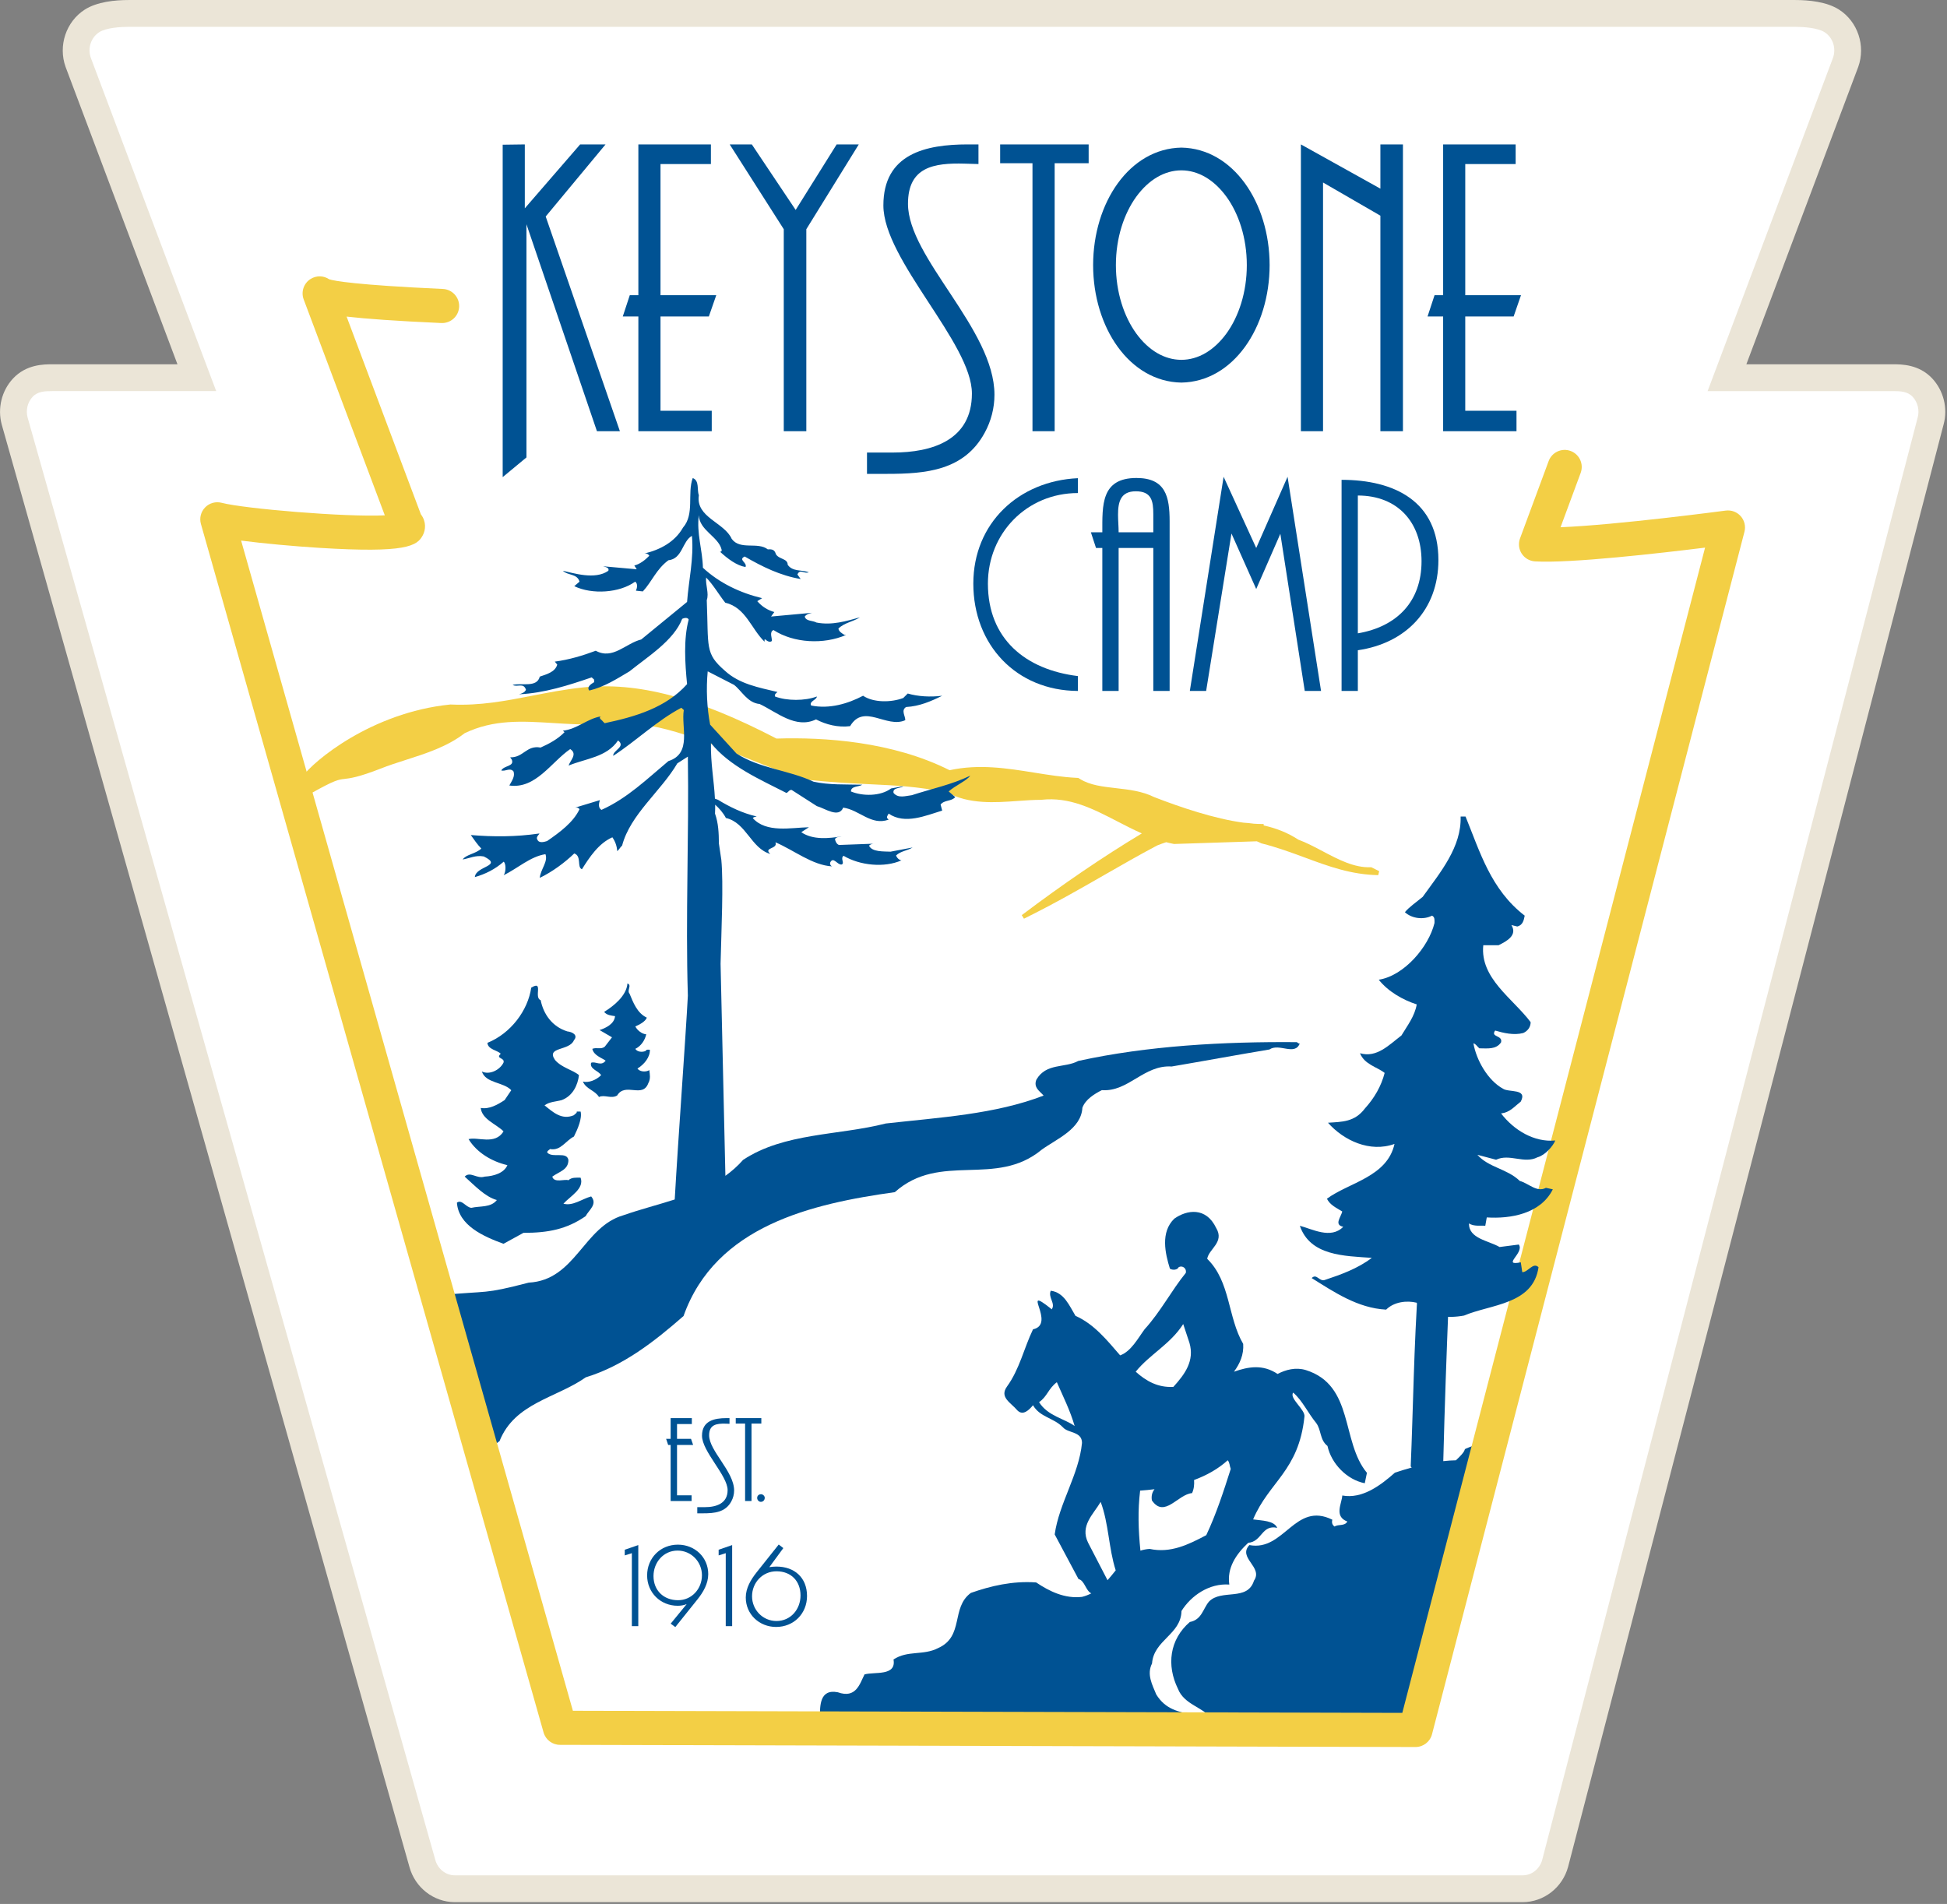
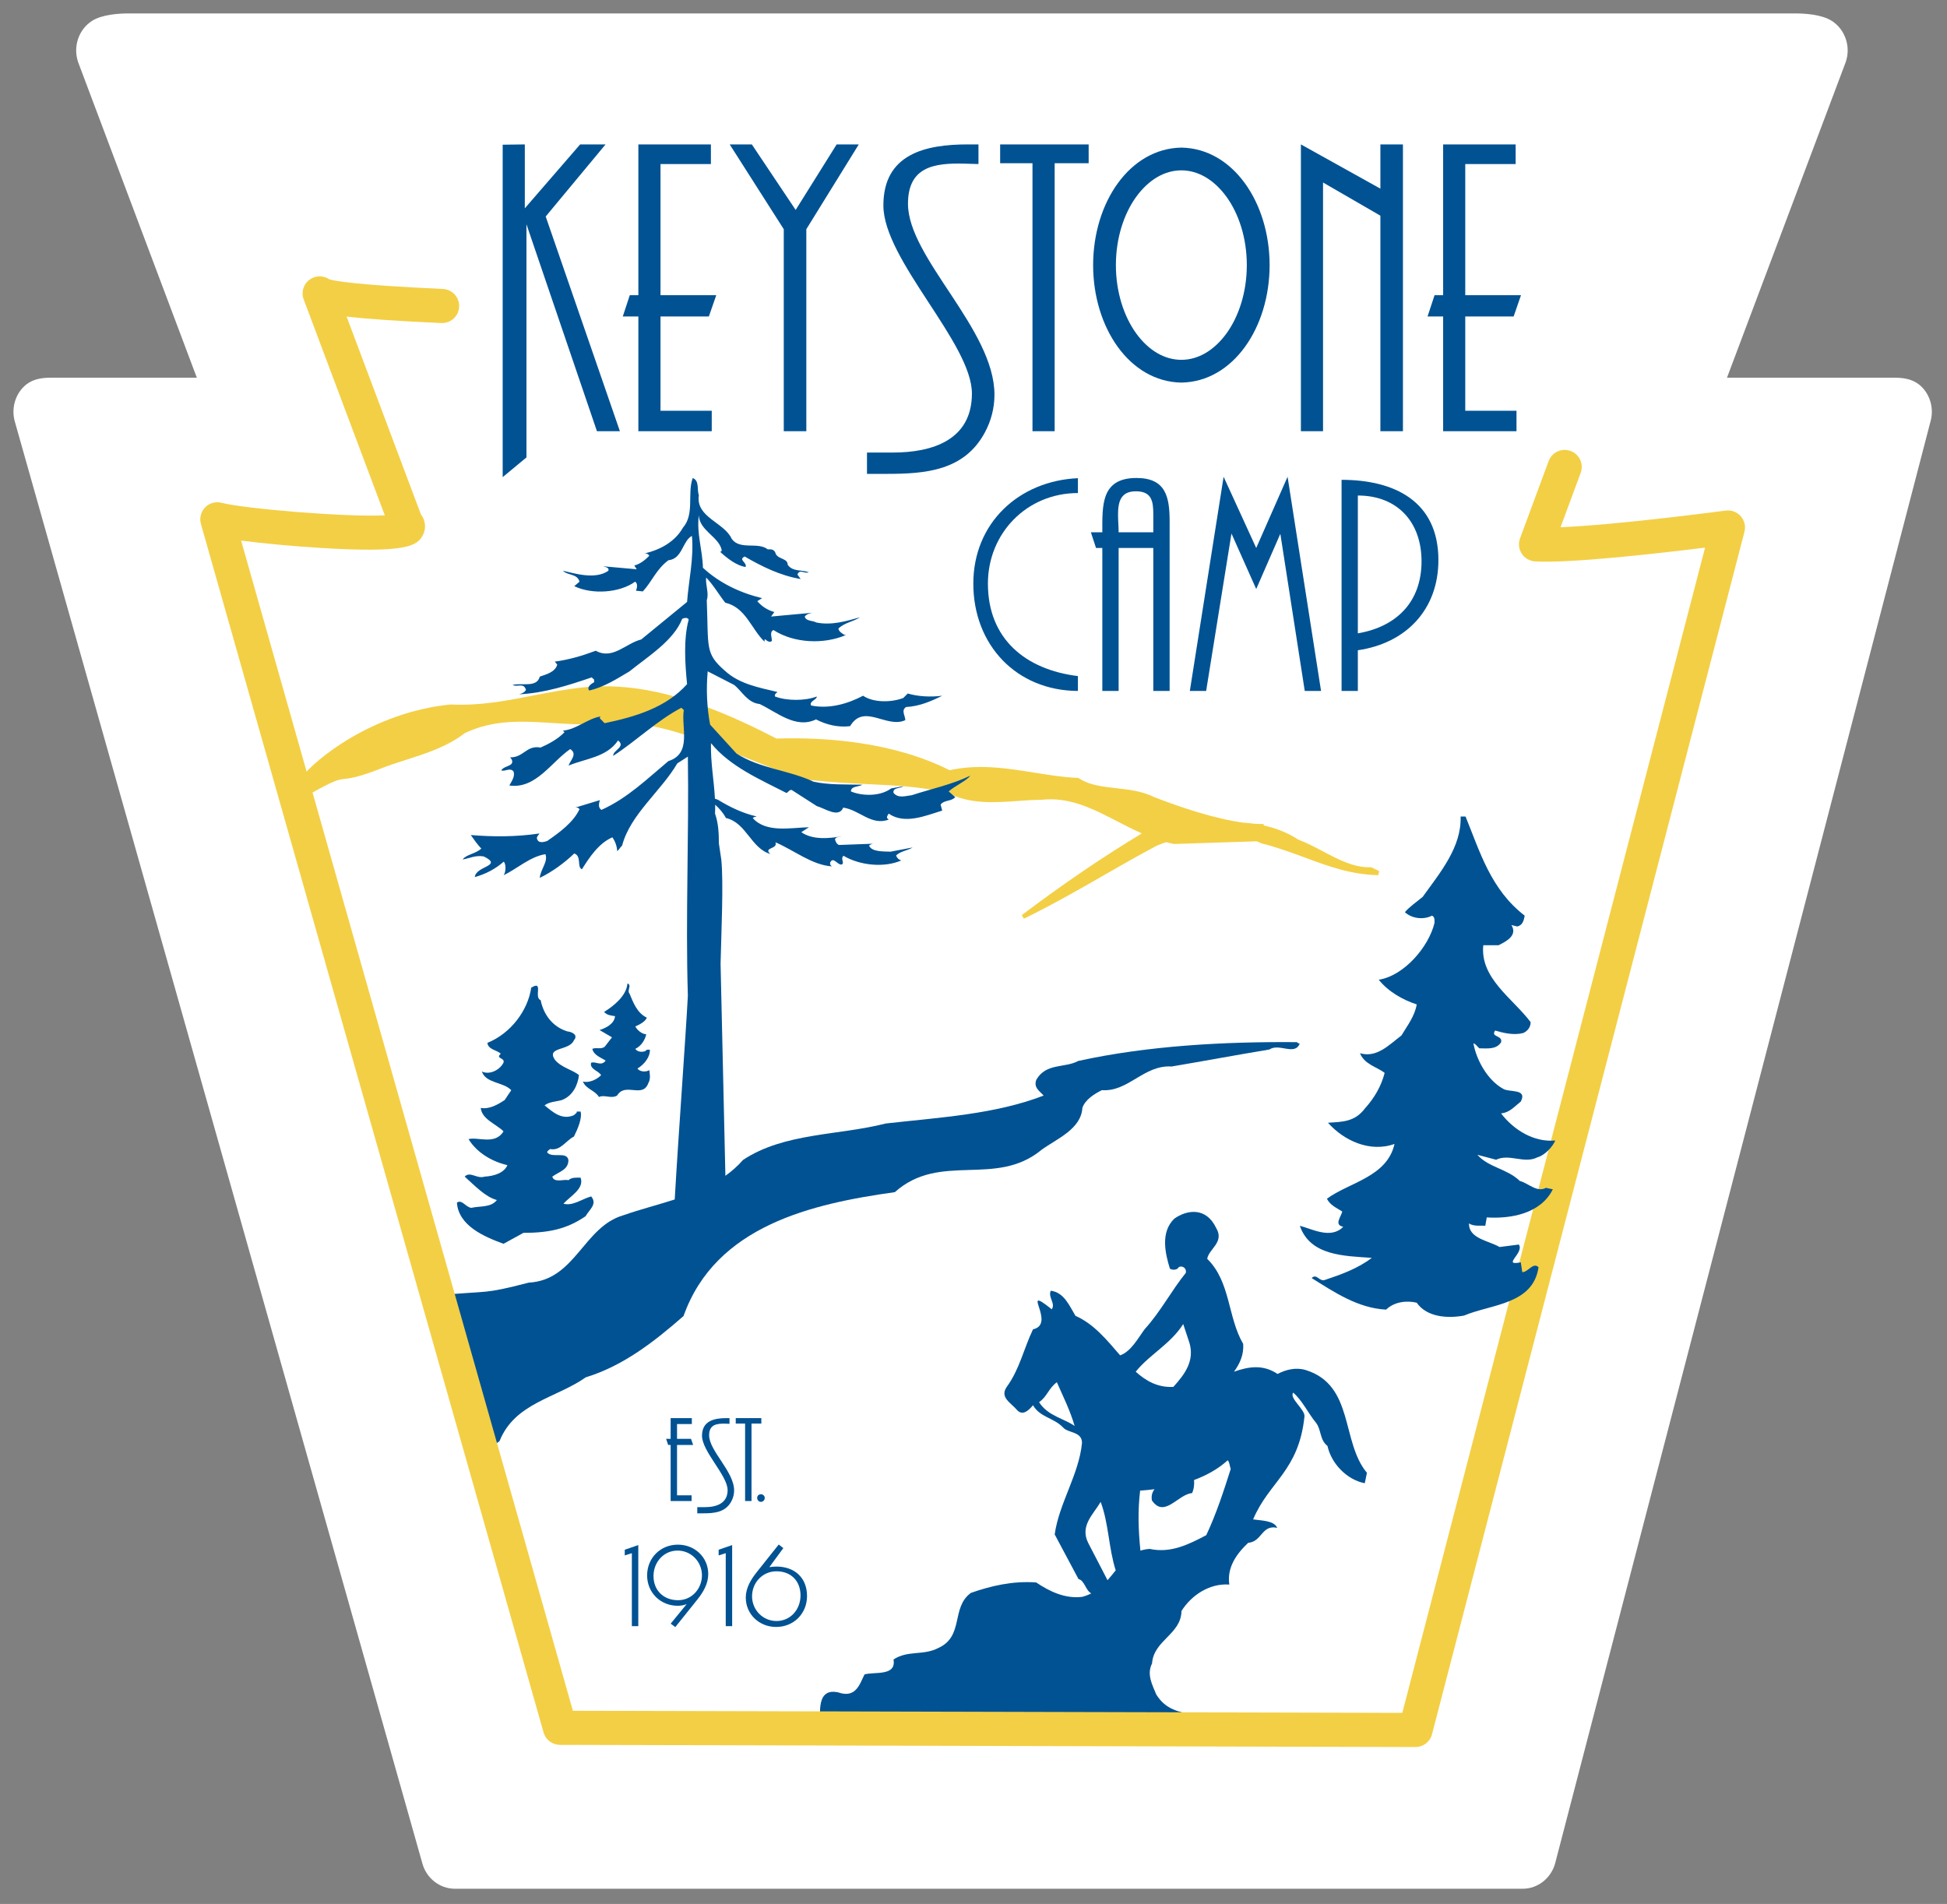
<svg xmlns="http://www.w3.org/2000/svg" version="1.1" id="Layer_1" x="0px" y="0px" viewBox="0 0 363 355" enable-background="new 0 0 363 355">
  <rect x="0" y="0" width="363" height="355" fill="#808080" stroke="none" />
  <g>
    <g>
      <path fill="#FFFFFF" d="M84.788,352.168c-2.811-0.008-5.294-1.956-6.045-4.736L2.741,78.527c-0.601-2.225-0.016-4.608,1.52-6.25&#10;   c1.731-1.853,4.084-1.853,5.49-1.853h26.947L14.595,11.665c-1.038-2.896,0.039-6.145,2.547-7.762&#10;   c1.89-1.218,5.076-1.399,6.807-1.399H334.73c1.73,0,4.917,0.182,6.807,1.399c2.508,1.617,3.585,4.866,2.561,7.725L321.98,70.424&#10;   h30.95c1.406,0,3.759,0,5.49,1.853c1.536,1.642,2.121,4.026,1.526,6.224L289.948,347.41c-0.757,2.803-3.24,4.751-6.044,4.759&#10;   H84.788z" />
-       <path fill="#EBE5D7" d="M334.729,5.004c1.468,0,4.164,0.171,5.452,1.002c1.545,0.995,2.2,3,1.562,4.78l-23.375,62.139&#10;   c0,0,28.07,0,34.562,0c1.362,0,2.713,0.042,3.664,1.06c0.951,1.017,1.31,2.492,0.939,3.863L287.53,346.78&#10;   c-0.461,1.705-1.943,2.883-3.632,2.888H84.789c-1.689-0.005-3.171-1.183-3.632-2.888L5.147,77.847&#10;   c-0.37-1.371-0.012-2.846,0.939-3.863c0.951-1.018,2.302-1.06,3.664-1.06c6.491,0,30.558,0,30.558,0L16.934,10.785&#10;   c-0.638-1.78,0.017-3.784,1.562-4.78c1.288-0.831,3.984-1.002,5.452-1.002h109.76h95.264H334.729 M334.729,0.004H228.972h-95.264&#10;   H23.948c-2.45,0-5.855,0.312-8.162,1.8c-3.474,2.239-4.972,6.726-3.559,10.668l0.013,0.037l0.014,0.037l20.832,55.379H9.751&#10;   c-1.573,0-4.845,0-7.318,2.646c-2.12,2.268-2.93,5.556-2.113,8.581l0.008,0.028l0.008,0.028l76.002,268.91&#10;   c1.055,3.847,4.52,6.54,8.436,6.551h199.124c3.941-0.012,7.414-2.718,8.459-6.583l70.016-268.979&#10;   c0.806-2.98-0.004-6.269-2.126-8.538c-2.471-2.645-5.744-2.645-7.316-2.645h-27.339l20.832-55.379l0.014-0.037l0.013-0.037&#10;   c1.412-3.942-0.085-8.429-3.561-10.669C340.585,0.316,337.18,0.004,334.729,0.004L334.729,0.004z" />
    </g>
    <g>
      <g>
        <path fill="#005293" d="M215.577,315.955c-0.738-1.811-1.826-3.745-0.79-5.794c0.319-4.375,5.408-5.396,5.491-9.781&#10;    c1.773-2.856,5.172-5.208,8.915-4.929c-0.453-3.061,1.195-5.595,3.521-7.786c2.595-0.199,2.506-3.443,5.411-2.788&#10;    c-0.594-1.37-2.853-1.334-4.495-1.575c2.977-7.048,8.505-9.028,9.568-19.129c0.242-1.293-2.898-3.459-2.093-4.51&#10;    c1.701,1.452,2.749,3.796,4.28,5.659c0.978,1.293,0.65,3.153,2.111,4.287c0.726,3.318,3.634,6.303,6.952,6.952l0.404-1.942&#10;    c-4.853-5.821-2.343-16.33-11.4-19.162c-1.86-0.564-3.72-0.079-5.258,0.726c-2.778-1.849-5.455-1.354-8.132-0.421&#10;    c1.115-1.522,1.853-3.189,1.719-5.182c-2.917-4.964-2.331-11.585-6.71-15.862c0.288-1.851,3.275-3.089,1.669-5.754&#10;    c-1.884-3.959-5.466-3.395-7.803-1.737c-2.62,2.528-1.695,6.505-0.818,9.327c0.536,0.337,1.421,0.22,1.617-0.264&#10;    c0.582-0.392,1.538,0.086,1.345,1.051c-2.629,3.214-4.673,7.206-7.685,10.515c-1.215,1.64-2.505,4.123-4.556,4.859&#10;    c-2.429-2.799-4.868-5.853-8.324-7.363c-1.133-1.86-2.105-4.366-4.611-4.688c-0.567,1.21,0.971,2.421,0.163,3.475l-0.163-0.16&#10;    c-5.815-4.608,1.133,2.908-3.312,3.885c-1.701,3.548-2.503,7.43-4.854,10.669c-1.452,2.019,0.726,2.987,1.943,4.446&#10;    c1.054,1.054,2.185-0.083,2.911-0.968c1.292,2.261,3.879,2.34,5.579,4.124c0.968,1.127,3.557,0.726,3.557,2.908&#10;    c-0.569,5.904-4.283,11.241-5.092,17.06l4.442,8.328c1.133,0.239,1.338,2.175,2.382,2.662c-0.522,0.266-1.082,0.496-1.717,0.653&#10;    c-3.19,0.38-6.058-1.008-8.564-2.69c-4.442-0.313-8.484,0.659-12.17,1.951c-3.769,2.761-1.201,8.101-6.107,10.289&#10;    c-2.77,1.437-5.656,0.365-8.318,2.126c0.561,3.158-3.505,2.249-5.408,2.785c-0.907,1.838-1.615,4.526-4.966,3.33&#10;    c-3.49-0.689-3.285,2.672-3.373,4.544l0.585,0.028c10.041-1.526,18.868,0.558,29.3,0.825c13.448-1.585,26.433-0.674,39.433-0.181&#10;    c0.251-0.307,0.726-0.487,0.631-0.913C219.655,319.175,217.326,318.754,215.577,315.955z M193.725,261.441&#10;    c1.535-1.05,1.701-2.502,3.315-3.719c1.134,2.59,2.509,5.337,3.315,8.166C198.493,264.517,195.34,264.033,193.725,261.441z&#10;     M206.488,294.641l-3.627-7.001c-1.538-3.156,0.968-5.258,2.347-7.601c1.513,4.018,1.484,8.661,2.806,12.763&#10;    C207.519,293.417,207.021,294.042,206.488,294.641z M220.599,246.878l1.162,3.508c0.98,3.348-0.849,5.845-3.002,8.21&#10;    c-2.859,0.151-5.05-1.057-7.016-2.832C214.308,252.568,218.224,250.621,220.599,246.878z M212.62,289.128&#10;    c-0.396-3.945-0.5-7.466-0.054-11.191c0.889-0.062,1.787-0.15,2.686-0.262c-0.425,0.531-0.638,1.225-0.493,2.085&#10;    c2.335,3.408,4.866-1.164,7.492-1.357c0.353-0.787,0.435-1.606,0.371-2.444c2.319-0.86,4.472-2.046,6.277-3.682&#10;    c0.404,0.485,0.325,1.048,0.561,1.615c-1.337,4.197-2.693,8.387-4.564,12.352c-3.341,1.767-6.67,3.402-10.541,2.563&#10;    C213.714,288.842,213.148,288.964,212.62,289.128z" />
-         <path fill="#005293" d="M271.439,272.284c-0.774,0.008-1.561,0.069-2.353,0.156c0.262-10.427,0.598-19.63,1.02-30.265&#10;    c-0.616-1.134,1.311-1.657,0-2.531c-0.53-0.095-1.137,0-1.232,0.607l-2.534-0.172c-0.79,0.172-1.057-1.492-1.927-0.615&#10;    c-0.787,10.944-0.962,23.729-1.4,33.976c0.062,0.072,0.127,0.133,0.194,0.187c-1.071,0.298-2.125,0.624-3.138,0.962&#10;    c-2.688,2.381-6.094,4.945-9.811,4.256c-0.077,1.465-1.597,3.894,0.94,4.853c-0.508,0.92-1.654,0.447-2.383,0.935&#10;    c-0.457-0.331-0.552-0.757-0.413-1.275c-6.998-3.456-8.956,5.972-15.471,4.731c-2.221,2.408,2.623,4.094,0.864,6.634&#10;    c-1.225,3.919-6.051,1.498-8.389,3.904c-1.115,1.305-1.33,3.391-3.579,3.805c-3.784,3.284-4.36,8.067-2.212,12.449&#10;    c1.158,2.987,4.773,3.462,6.195,5.515c8.744-1.167,20.019,1.124,28.764-0.144c2.523-0.031,3.893-0.06,4.594-0.081&#10;    c-0.356,0.052-0.078,0.172,3.952,0.4l1.044-6.262c6.872-14.327,7.926-30.696,12.708-45.645&#10;    C270.541,271.304,274.993,268.993,271.439,272.284z" />
      </g>
      <path fill="#F3CF45" d="M255.651,161.698l-0.099,0.004c-3.075,0.125-6.071-1.461-8.962-2.991&#10;   c-1.484-0.785-3.017-1.595-4.532-2.155c-2.041-1.329-4.21-2.155-6.457-2.643l-0.007-0.273c-0.581,0.012-1.192-0.012-1.818-0.054&#10;   c-0.647-0.088-1.298-0.154-1.955-0.195c-5.388-0.721-11.786-2.88-16.661-4.779c-2.227-1.101-4.699-1.382-7.091-1.654&#10;   c-2.486-0.283-4.835-0.55-6.684-1.693l-0.348-0.215l-0.408-0.021c-2.571-0.13-5.096-0.535-7.77-0.963&#10;   c-5.078-0.814-10.322-1.654-15.815-0.455c-10.659-5.353-23.322-6.181-32.277-5.898c-14.755-7.684-25.925-10.621-36.171-9.528&#10;   c-3.318,0.354-6.395,0.954-9.372,1.534c-4.968,0.968-9.658,1.882-15.122,1.643l-0.116-0.005l-0.116,0.012&#10;   c-14.611,1.499-25.435,10.534-27.52,13.48c-0.331,0.467-0.748,1.181-0.553,1.987l0.491,2.042l1.832-1.026&#10;   c4.299-2.408,4.957-2.483,6.046-2.608c1.098-0.126,2.603-0.299,6.788-1.927c1.465-0.589,3.034-1.091,4.694-1.622&#10;   c3.812-1.22,7.753-2.481,10.974-4.977c5.414-2.596,10.639-2.27,16.679-1.894c2.415,0.151,4.917,0.303,7.521,0.267l0.223-0.019&#10;   c9.025-1.414,17.605,2.027,27.54,6.013c3.462,1.389,7.042,2.825,10.891,4.164l0.172,0.06l0.181,0.019&#10;   c5.302,0.566,9.151,0.747,12.546,0.907c4.734,0.222,8.489,0.399,14.189,1.498c4.063,2.268,8.933,1.919,13.241,1.609&#10;   c1.48-0.106,2.878-0.206,4.197-0.206l0.174-0.01c5.234-0.579,9.584,1.671,14.188,4.052c1.473,0.762,2.972,1.531,4.518,2.218&#10;   c-7.318,4.412-14.642,9.396-22.385,15.238l0.41,0.665c5.73-2.837,10.438-5.542,14.991-8.157c3.29-1.889,6.396-3.673,9.83-5.492&#10;   c0.531-0.222,1.105-0.425,1.699-0.617c0.424,0.111,0.851,0.213,1.285,0.299l0.178,0.035l15.43-0.501&#10;   c0.271,0.112,0.54,0.226,0.792,0.355l0.082,0.031c2.966,0.752,5.6,1.726,8.148,2.668c4.386,1.622,8.53,3.154,13.615,3.258&#10;   l0.181-0.744L255.651,161.698z" />
      <path fill="#005293" d="M241.774,194.317c-13.696-0.116-27.845,0.677-40.747,3.505c-2.491,1.361-6.002,0.337-7.813,3.508&#10;   c-0.57,1.474,0.679,2.151,1.357,2.947c-9.057,3.502-19.355,4.072-29.432,5.206c-8.83,2.261-18.905,1.694-26.601,6.789&#10;   c-1.005,1.146-2.114,2.118-3.295,2.967l-0.9-39.544c0.153-6.367,0.561-14.986,0.141-19.367l-0.454-3.058&#10;   c-0.015-1.985-0.089-3.769-0.723-5.57c0.028-0.564,0.036-1.117,0.029-1.661c0.776,0.707,1.488,1.5,2,2.479&#10;   c3.827,0.876,4.666,5.659,8.285,6.71c-1.394-1.253,1.471-0.867,0.953-2.178c3.536,1.52,6.863,4.274,10.571,4.492&#10;   c-0.276-0.104-0.5-0.46-0.325-0.797c0.576-1.026,1.244,0.475,2.047,0.457c0.726-0.196-0.266-1.109,0.402-1.636&#10;   c3.027,1.805,7.608,2.276,10.791,0.855c-0.447-0.079-0.84-0.465-0.993-0.916c0.83-0.815,2.05-0.867,3.082-1.489l-4.109,0.782&#10;   c-1.259-0.062-3.474,0.089-4.017-1.122c0.285-0.272,0.643-0.374,0.986-0.368l-6.599,0.242c-0.435-0.18-0.641-0.643-0.739-1.082&#10;   c0.261-0.49,0.87-0.383,1.25-0.53c-2.323,0.395-5.374,0.72-7.531-0.772l1.428-0.923c-3.297,0.068-7.963,1.118-10.473-1.709&#10;   c0.214-0.23,0.502-0.233,0.744-0.297c-2.712-0.628-5.052-1.783-7.234-3.116c-0.209-0.061-0.394-0.13-0.564-0.204&#10;   c-0.167-3.401-0.812-6.565-0.742-10.373c3.478,4.338,9.149,6.787,14.073,9.308c0.377-0.141,0.527-0.631,0.978-0.561l4.694,3.012&#10;   c1.513,0.42,4.084,2.307,4.914,0.282c3.024,0.414,5.218,3.426,8.475,2.237l-0.147-0.141c-0.383-0.279,0-0.702,0.147-0.981&#10;   c3.024,2.099,6.958,0.352,9.982-0.561l-0.3-1.118c0.68-0.91,2.044-0.561,2.727-1.4l-1.217-1.051&#10;   c1.137-1.048,3.404-2.028,4.011-2.935c-3.477,1.676-7.258,2.445-10.892,3.634c-1.21,0.141-2.497,0.631-3.401-0.417&#10;   c-0.23-1.054,1.361-0.84,1.814-1.259l-2.271,0.42c-1.967,1.471-5.297,1.471-7.488,0.558c0-1.048,1.514-0.837,2.117-1.259&#10;   c-3.104-0.07-6.205,0.071-9.076-0.558c-4.617-2.172-10.062-2.451-14.376-5.252l-4.914-5.386c-0.607-3.156-0.76-6.652-0.454-9.939&#10;   l4.914,2.522c1.437,1.115,2.497,3.355,4.768,3.567c3.251,1.541,6.731,4.688,10.512,2.871c1.894,0.98,4.084,1.535,6.354,1.259&#10;   c2.574-4.342,6.811,0.49,10.289-1.118c0-0.843-0.83-1.82,0.15-2.451c2.5-0.138,4.614-1.054,6.732-2.102&#10;   c-2.194,0.279-4.538,0.141-6.425-0.417l-0.833,0.836c-2.194,0.84-5.524,0.91-7.494-0.42c-2.794,1.474-6.275,2.519-9.679,1.823&#10;   c-0.453-0.775,1.06-1.051,1.06-1.682c-2.194,0.84-5.598,0.84-7.795,0c-0.15-0.42,0.23-0.628,0.457-0.84&#10;   c-3.481-0.839-7.114-1.468-9.835-3.989c-3.704-3.22-3.002-4.287-3.349-13.144c0.456-1.262-0.267-2.812-0.117-4.213&#10;   c1.361,1.4,2.344,3.15,3.557,4.691c3.857,0.91,4.841,4.899,7.335,7.28v-0.42h0.153c0.297,0.279,0.834,0.628,1.207,0.279&#10;   c0.077-0.493-0.53-1.682,0.307-2.032c3.781,2.451,9.379,2.727,13.54,0.907h-0.303c-0.453-0.279-1.057-0.625-1.137-1.185&#10;   c1.137-1.122,2.727-1.259,4.011-2.099c-2.497,0.699-5.217,1.538-8.092,0.977c-0.763-0.42-1.97-0.211-2.194-1.121&#10;   c0.377-0.487,0.907-0.558,1.361-0.699l-7.639,0.699l0.604-0.839c-1.21-0.349-2.274-0.981-3.178-2.029l0.904-0.558&#10;   c-4.084-0.983-7.935-2.8-11.039-5.671c-0.076-3.361-1.213-6.437-0.757-9.798c0.07,2.8,3.631,3.989,4.231,6.37&#10;   c0.08,0.208,0,0.49-0.3,0.423c1.44,1.327,3.104,2.586,4.767,2.868c0.377-0.843-1.437-1.333-0.153-1.961&#10;   c3.251,1.888,6.658,3.57,10.439,4.198l-0.604-0.84c0.453-1.118,1.284-0.071,2.12-0.417c-1.287-0.493-3.03-0.07-3.937-1.403&#10;   c0-1.189-1.587-0.978-2.194-1.958c-0.224-0.772-0.604-0.981-1.511-0.91c-1.894-1.471-5.148,0.208-6.734-1.961&#10;   c-1.358-3.079-6.735-3.989-6.125-8.119c-0.38-1.048,0.147-2.73-1.137-3.22c-1.057,2.871,0.38,6.722-1.817,9.241&#10;   c-1.508,2.66-4.232,4.127-7.185,4.829c0.377-0.07,0.683,0.071,0.907,0.42c-0.83,0.839-1.737,1.541-2.797,1.82l0.451,0.702&#10;   l-6.275-0.561c0.377,0.141,1.21,0.209,0.983,0.84c-2.497,1.747-6.508,0.417-8.472,0c0.907,0.91,2.647,0.49,3.098,2.028l-0.98,0.84&#10;   c3.328,1.612,8.472,1.259,11.349-0.84c0.527,0.352,0.374,1.189,0.15,1.682l1.287,0.138c1.737-1.89,2.494-4.127,4.764-5.809&#10;   c2.644-0.279,2.574-3.569,4.388-4.547c0.38,4.197-0.604,8.254-0.907,12.317l-8.549,7.001c-2.874,0.699-5.297,3.849-8.475,2.099&#10;   c-2.42,0.907-4.991,1.679-7.638,2.028l0.456,0.558c-0.383,1.403-2.047,1.823-3.257,2.24c-0.527,2.102-3.324,1.122-5.068,1.544&#10;   c0.91,0.487,2.043-0.493,2.494,0.907c-0.227,0.49-0.751,0.702-1.287,0.84c4.694-0.208,9.235-1.679,13.54-3.15l0.457,0.42&#10;   c-0.074,0.211,0.153,0.49-0.15,0.561c-0.451,0.282-1.287,0.839-0.754,1.471c2.721-0.631,5.145-2.172,7.488-3.57&#10;   c3.481-2.8,8.245-5.742,9.835-9.798c0.3-0.141,0.981-0.349,1.21,0.138c-0.986,3.64-0.683,8.19-0.303,12.041&#10;   c-3.934,4.403-9.682,6.088-15.36,7.277l-0.3-0.279c-0.23-0.352-0.91-0.631-0.454-0.98c-2.497,0.42-4.387,2.378-7.035,2.659&#10;   l0.303,0.279c-1.213,1.259-2.877,2.169-4.467,2.868c-2.647-0.487-3.174,1.89-5.671,1.823l0.303,0.417&#10;   c0.527,1.33-1.44,1.054-1.967,2.035c0.833,0.205,1.587-0.564,2.267,0.141c0.377,0.907-0.3,1.817-0.757,2.656&#10;   c4.917,0.699,7.791-4.338,11.349-6.789c1.437,0.913,0,2.099-0.3,3.079c3.174-1.33,7.105-1.538,9.225-4.691&#10;   c1.514,1.192-0.983,1.823-0.907,2.874c4.311-2.797,8.168-6.581,12.706-8.965l0.456,0.423c-0.53,3.149,1.587,8.119-2.874,9.52&#10;   c-3.934,3.287-7.641,6.93-12.482,9.097c-0.677-0.414-0.454-1.256-0.3-1.817l-4.621,1.403c0.383-0.076,0.607,0,0.833,0.276&#10;   c-1.133,2.451-3.707,4.339-6.048,5.95c-0.457,0.138-1.514,0.49-1.814-0.279c-0.383-0.561,0.677-1.189,0.3-1.121&#10;   c-4.314,0.628-8.474,0.628-12.706,0.279c0.6,0.843,1.21,1.753,1.961,2.522c-1.057,0.981-2.871,1.118-3.477,2.032&#10;   c1.29-0.215,2.42-0.843,3.934-0.564c3.711,1.82-1.513,1.753-1.664,3.849c1.964-0.558,3.781-1.465,5.374-2.871&#10;   c0.45,0.352,0.45,1.89,0,2.522c2.571-1.259,4.988-3.499,7.788-3.922c0.527,1.4-0.91,2.807-1.06,4.415&#10;   c2.347-1.124,4.691-2.871,6.431-4.55c1.434,0.487,0.454,2.589,1.434,2.942c1.366-2.175,3.101-4.832,5.674-5.954&#10;   c0.533,0.769,0.837,1.612,0.907,2.589c0.38-0.346,0.53-0.699,0.91-1.051c1.514-5.806,7.265-10.145,10.292-15.326l1.964-1.256&#10;   c0.227,14.765-0.45,29.882,0,44.58c-0.417,7.934-1.753,25.845-2.449,37.993c-3.175,1.018-6.452,1.853-9.567,2.939&#10;   c-7.467,2.151-8.941,12.109-17.654,12.565c-8.714,2.261-7.182,1.44-16.579,2.35c0.904,4.526,2.607,8.834,3.851,13.242&#10;   c2.602,6.005,3.392,12.795,6.002,18.794c4.296-2.604-2.785-1.896,1.287-4.841c2.831-7.135,10.641-8.043,16.079-11.89&#10;   c7.013-2.148,12.789-6.677,18.224-11.429c5.996-16.87,23.997-20.945,39.393-23.096c8.488-7.583,18.792-0.79,27.389-7.923&#10;   c2.834-2.038,7.357-3.845,7.58-7.81c0.573-1.584,2.274-2.601,3.628-3.284c4.985,0.343,7.816-4.749,13.019-4.412&#10;   c6.003-1.02,12.112-2.154,18.225-3.171c1.814-1.244,4.755,1.247,5.659-1.133C242.111,194.654,241.998,194.428,241.774,194.317z" />
      <path fill="#F3CF45" d="M324.541,96.246c-0.702-0.793-1.75-1.184-2.803-1.044c-0.233,0.031-20.133,2.675-30.787,3.107&#10;   l3.751-10.136c0.61-1.648-0.231-3.478-1.879-4.088c-1.649-0.609-3.478,0.232-4.088,1.879l-5.341,14.428&#10;   c-0.349,0.944-0.232,1.997,0.317,2.84c0.549,0.843,1.465,1.377,2.469,1.44c6.497,0.408,23.423-1.536,31.716-2.564l-56.449,217.269&#10;   l-154.637-0.392L44.954,100.797c4.221,0.548,9.84,1.058,14.558,1.353c16.262,1.012,18.268-0.341,19.327-2.365&#10;   c0.522-0.998,0.668-2.521-0.369-3.884L64.619,59.03c3.594,0.414,9.099,0.815,17.661,1.203c1.768,0.068,3.243-1.279,3.322-3.034&#10;   c0.079-1.755-1.279-3.242-3.034-3.322c-16.361-0.742-20.272-1.513-21.187-1.8c-1.015-0.688-2.366-0.742-3.449-0.076&#10;   c-1.298,0.798-1.849,2.404-1.313,3.829l15.124,40.259c-7.365,0.36-26.26-1.245-30.414-2.336c-1.104-0.29-2.28,0.034-3.08,0.849&#10;   c-0.8,0.815-1.101,1.997-0.79,3.095l63.883,225.329c0.388,1.366,1.633,2.31,3.053,2.314l159.502,0.404c0.003,0,0.006,0,0.008,0&#10;   c1.448,0,2.715-0.978,3.079-2.381l58.252-224.209C325.505,98.13,325.243,97.039,324.541,96.246z" />
      <path fill="#005293" d="M117.378,185.284c0.677,1.64,1.413,3.612,3.217,4.465c-0.279,0.735-1.354,1.296-2.145,1.636&#10;   c0.34,0.677,1.186,1.413,2.034,1.468c-0.227,1.072-0.962,2.204-2.034,2.712c0.34,0.567,1.241,0.68,1.921,0.395&#10;   c0.172-0.34,0.509-0.227,0.79-0.227c0.055,1.354-1.017,2.712-2.313,3.505c0.392,0.564,1.354,0.677,2.032,0.392l0.168-0.113&#10;   c0.113,0.732,0.282,1.642-0.168,2.43c-1.072,2.938-4.293-0.224-5.819,2.316c-1.072,0.677-2.426-0.224-3.386,0.285&#10;   c-0.735-1.247-2.43-1.471-2.996-2.883c1.076,0.282,2.485-0.285,3.389-1.186c-0.392-0.791-2.2-1.131-1.86-2.317&#10;   c0.846-0.337,1.86,0.738,2.708-0.395c-0.79-0.564-2.206-0.959-2.485-2.203c0.845-0.334,1.581,0.168,2.316-0.395l1.354-1.753&#10;   l-2.316-1.354c1.072-0.337,2.77-1.127,2.883-2.595c-0.738-0.113-1.526-0.168-2.034-0.793c1.75-1.069,4.176-2.993,4.348-5.304&#10;   C117.887,183.707,116.811,184.663,117.378,185.284z" />
      <path fill="#005293" d="M273.237,152.249c2.672,6.533,4.691,13.61,11.031,18.482c-0.181,0.919-0.368,1.75-1.376,2.022&#10;   l-1.106-0.273c1.195,1.927-0.919,3.033-2.39,3.765h-2.852c-0.634,6.158,5.518,9.93,8.83,14.342c0,0.92-0.549,1.655-1.382,2.026&#10;   c-1.744,0.459-3.677,0-5.236-0.46c-0.92,1.287,1.471,0.828,1.1,2.204c-0.919,1.381-2.574,1.109-4.044,1.109&#10;   c-0.368-0.279-0.647-0.834-1.107-0.926c0.552,3.132,2.672,6.897,5.522,8.463c1.1,0.735,4.598-0.096,3.312,2.389&#10;   c-1.29,1.008-2.026,2.026-3.683,2.209c2.392,3.125,6.162,5.42,10.114,5.055c-0.459,1.103-1.925,2.758-3.312,3.125&#10;   c-2.479,1.29-5.237-0.738-7.722,0.459l-3.493-0.919c2.111,2.389,5.519,2.574,7.908,4.871c1.655,0.46,3.214,2.209,4.872,1.287&#10;   l1.287,0.279c-2.298,4.598-7.908,5.518-12.315,5.239l-0.279,1.562c-0.554-0.089-2.212,0.184-3.033-0.456&#10;   c-0.095,2.85,3.671,3.217,5.699,4.412l3.585-0.462c1.1,1.565-3.312,4.047,0.371,3.315l0.276,1.838c1.1,0,2.019-1.936,3.03-0.922&#10;   c-1.011,6.985-8.916,6.894-13.879,9.011c-2.948,0.548-6.904,0.368-8.831-2.393c-1.838-0.459-4.231-0.177-5.699,1.287&#10;   c-5.331-0.276-9.749-3.312-13.885-5.883c0.919-0.919,1.382,0.644,2.392,0.371c3.034-1.014,6.162-2.117,8.821-4.14&#10;   c-5.144-0.365-11.487-0.365-13.42-5.978c2.206,0.549,5.791,2.574,8.088,0.184c-1.747-0.368-0.456-1.747-0.177-2.85&#10;   c-1.014-0.644-2.305-1.192-2.853-2.39c4.136-3.039,11.214-4.044,12.593-10.209c-4.596,1.658-9.468-0.641-12.406-3.952&#10;   c2.571-0.177,4.961-0.092,6.891-2.665c1.747-1.928,3.034-4.137,3.677-6.622c-1.375-1.1-3.765-1.562-4.595-3.673&#10;   c3.125,0.92,5.426-1.565,7.724-3.312c1.103-1.838,2.476-3.585,2.85-5.791c-2.574-0.83-5.331-2.393-7.077-4.602&#10;   c4.687-0.729,9.283-6.067,10.389-10.57c0-0.555,0.092-1.103-0.465-1.379c-1.559,0.824-3.766,0.551-5.052-0.641&#10;   c0.732-0.919,2.206-1.936,3.312-2.853c3.306-4.599,7.258-9.29,7.078-14.989H273.237z" />
      <path fill="#005293" d="M100.802,186.486c0.518,2.622,2.169,4.954,4.967,5.824c0.925,0.098,2.068,0.677,1.234,1.651&#10;   c-0.827,2.035-5.27,1.162-3.517,3.689c1.247,1.449,3.312,1.838,4.455,2.81c-0.209,1.847-1.143,3.884-3.208,4.659&#10;   c-1.036,0.291-2.28,0.291-3.208,0.978c1.554,1.26,3.208,2.81,5.478,1.838c0.111-0.19,0.625-0.389,0.524-0.68h0.72&#10;   c0.312,1.263-0.515,3.205-1.244,4.663c-1.55,0.775-2.478,2.715-4.445,2.329c-0.205,0.193-0.619,0.386-0.515,0.677&#10;   c1.036,1.063,3.619-0.291,3.931,1.36c0,1.845-1.661,2.133-3.003,3.104c0.316,1.263,2.381,0.392,3.003,0.68&#10;   c0.616-0.582,1.446-0.481,2.274-0.481c0.726,2.037-1.86,3.394-3.205,4.847c1.756,0.49,3.416-0.87,5.175-1.354&#10;   c1.235,1.455-0.414,2.519-1.035,3.683c-3.521,2.43-6.931,3.11-11.591,3.11l-3.719,2.041c-3.723-1.364-8.377-3.401-8.686-7.673&#10;   c0.931-0.676,1.654,0.871,2.687,0.968c1.655-0.383,3.621,0,4.762-1.455c-2.175-0.582-4.142-2.711-5.999-4.366&#10;   c1.032-1.066,2.27,0.487,3.722,0c1.756-0.095,3.621-0.677,4.241-2.136c-2.898-0.677-5.693-2.328-7.24-4.85&#10;   c1.651-0.485,4.96,1.161,6.514-1.455c-1.348-1.361-4.032-2.237-4.244-4.367c1.557,0.291,3.11-0.582,4.452-1.461l1.241-1.844&#10;   c-1.449-1.55-4.759-1.262-5.482-3.489c1.345,0.674,3.309-0.2,4.032-1.649c0.313-0.978-1.554-0.683-0.518-1.658&#10;   c-0.616-0.673-2.378-0.769-2.482-2.031c4.345-1.753,7.55-6.024,8.171-10.292C101.424,182.705,99.457,185.998,100.802,186.486z" />
      <g>
        <path fill="#005293" d="M97.846,26.926v11.916l10.316-11.916h4.737l-11.159,13.44l13.834,40.038h-4.28L98.152,41.816V63.14v4.275&#10;    v17.875l-4.431,3.673V67.415v-4.052V26.981" />
        <path fill="#005293" d="M133.541,55.039l-1.382,3.969h-9.014v17.578h9.553v3.818h-13.681V59.008h-2.905l1.306-3.969h1.599V26.926&#10;    h13.525v3.661h-9.397v24.452H133.541z" />
        <path fill="#005293" d="M150.331,42.738v37.666h-4.204V42.738l-10.08-15.811h4.124l8.174,12.217l7.642-12.217h4.124&#10;    L150.331,42.738z" />
        <path fill="#005293" d="M183.575,80.713c-3.827,7.029-10.93,7.642-18.188,7.642h-3.744v-3.974h4.817&#10;    c7.335,0,14.744-2.298,14.744-11.006c0-9.394-16.506-24.907-16.506-35.073c0-9.624,7.877-11.376,15.746-11.376h1.982v3.661&#10;    l-2.601-0.073c-5.724-0.155-10.54,0.61-10.54,7.487c0,10.086,16.123,23.379,16.123,35.601&#10;    C185.407,76.047,184.794,78.498,183.575,80.713z" />
        <path fill="#005293" d="M196.631,30.434v49.969h-4.134V30.434h-6.029v-3.508h16.502v3.508H196.631z" />
        <path fill="#005293" d="M257.361,80.404V40.214l-10.693-6.186v46.375h-4.127V26.926l14.82,8.25v-8.25h4.204v53.478H257.361z" />
        <path fill="#005293" d="M283.576,55.039l-1.373,3.969h-9.02v17.578h9.553v3.818h-13.677V59.008h-2.905l1.306-3.969h1.6V26.926&#10;    h13.518v3.661h-9.394v24.452H283.576z" />
        <path fill="#005293" d="M181.467,108.821c0-11.272,8.447-19.149,19.499-19.661v2.773c-9.523,0-16.779,7.488-16.779,16.888&#10;    c0,10.32,7.029,16.046,16.779,17.238v2.773C189.464,128.78,181.467,120.219,181.467,108.821z" />
        <path fill="#005293" d="M215.023,128.832v-26.656h-6.465v26.656h-3.04v-26.656h-1.176l-0.956-2.926h2.133&#10;    c0-5.006-0.276-10.126,6.361-10.126c5.451,0,6.186,3.49,6.186,8.098v31.61H215.023z M215.023,96.719v-0.843&#10;    c0-2.478-0.331-4.271-3.261-4.271c-2.864,0-3.315,2.019-3.315,4.381c0,1.066,0.111,2.197,0.111,3.263h6.465V96.719z" />
        <path fill="#005293" d="M243.26,128.832l-4.553-29.303l-4.498,10.298l-4.614-10.35l-4.721,29.355h-3.04l6.297-39.932&#10;    l6.079,13.276l5.846-13.276l6.241,39.932H243.26z" />
        <path fill="#005293" d="M253.157,121.242v7.589h-3.033V89.467c9.844,0,18.053,3.992,18.053,14.958&#10;    C268.176,113.706,262.106,119.947,253.157,121.242z M253.157,92.393v25.697c7.268-1.238,11.876-5.907,11.876-13.442&#10;    C265.032,97.393,260.584,92.393,253.157,92.393z" />
        <path fill="#005293" d="M203.803,49.431c0.006-11.64,6.781-21.743,16.454-21.909l0,0c9.664,0.166,16.441,10.269,16.451,21.909&#10;    l0,0c-0.009,11.642-6.787,21.749-16.451,21.905l0,0C210.583,71.18,203.809,61.072,203.803,49.431L203.803,49.431z M211.84,36.688&#10;    c-2.289,3.162-3.793,7.692-3.793,12.743l0,0c0,5.052,1.504,9.582,3.793,12.745l0,0c2.319,3.182,5.285,4.916,8.416,4.916l0,0&#10;    c3.122,0,6.088-1.734,8.407-4.916l0,0c2.292-3.162,3.794-7.692,3.794-12.745l0,0c0-5.051-1.501-9.581-3.794-12.743l0,0&#10;    c-2.319-3.182-5.285-4.925-8.407-4.925l0,0C217.125,31.763,214.159,33.506,211.84,36.688L211.84,36.688z" />
      </g>
      <g>
        <path fill="#005293" d="M126.226,269.426v9.388h2.715v1.06h-3.907v-10.448h-0.462l-0.38-1.147h0.842v-3.863h3.953v1.103h-2.761&#10;    v2.76h2.605l0.398,1.147H126.226z" />
        <path fill="#005293" d="M136.341,279.96c-1.103,2.032-3.159,2.209-5.258,2.209h-1.082v-1.149h1.391&#10;    c2.12,0,4.265-0.659,4.265-3.18c0-2.715-4.774-7.203-4.774-10.138c0-2.776,2.277-3.284,4.55-3.284h0.576v1.06l-0.751-0.028&#10;    c-1.657-0.043-3.049,0.177-3.049,2.166c0,2.917,4.66,6.752,4.66,10.294C136.871,278.611,136.693,279.319,136.341,279.96z" />
        <path fill="#005293" d="M140.112,265.434v14.44h-1.195v-14.44h-1.744v-1.017h4.77v1.017H140.112z" />
        <path fill="#005293" d="M141.85,280.03c-0.377,0-0.683-0.358-0.683-0.726c0-0.423,0.307-0.693,0.729-0.693&#10;    c0.331,0,0.683,0.313,0.683,0.665C142.579,279.696,142.288,280.03,141.85,280.03z" />
        <path fill="#005293" d="M117.804,303.205v-13.607l-1.324,0.42v-1.06l2.522-0.868v15.114H117.804z" />
        <path fill="#005293" d="M130.056,298.195l-4.154,5.188l-0.858-0.641l2.981-3.646c-0.53,0.218-1.106,0.31-1.676,0.31&#10;    c-3.205,0-5.699-2.454-5.699-5.656c0-3.251,2.473-5.739,5.739-5.739c3.141,0,5.656,2.341,5.656,5.493&#10;    C132.045,295.279,131.117,296.863,130.056,298.195z M126.325,289.117c-2.629,0-4.486,2.206-4.486,4.749&#10;    c0,2.691,1.903,4.504,4.574,4.504c2.583,0,4.458-2.148,4.458-4.645C130.872,291.21,128.886,289.117,126.325,289.117z" />
        <path fill="#005293" d="M135.308,303.205v-13.607l-1.324,0.42v-1.06l2.519-0.868v15.114H135.308z" />
        <path fill="#005293" d="M144.696,303.356c-3.113,0-5.653-2.341-5.653-5.493c0-1.768,0.953-3.34,2.013-4.682l4.13-5.193&#10;    l0.858,0.665l-2.607,3.551c0.444-0.064,0.885-0.107,1.308-0.107c3.398,0,5.717,2.077,5.717,5.493&#10;    C150.462,300.868,147.99,303.356,144.696,303.356z M144.769,292.978c-2.61,0-4.556,2.123-4.556,4.663&#10;    c0,2.516,1.992,4.608,4.556,4.608c2.672,0,4.48-2.206,4.48-4.765C149.249,294.795,147.484,292.978,144.769,292.978z" />
      </g>
    </g>
  </g>
</svg>